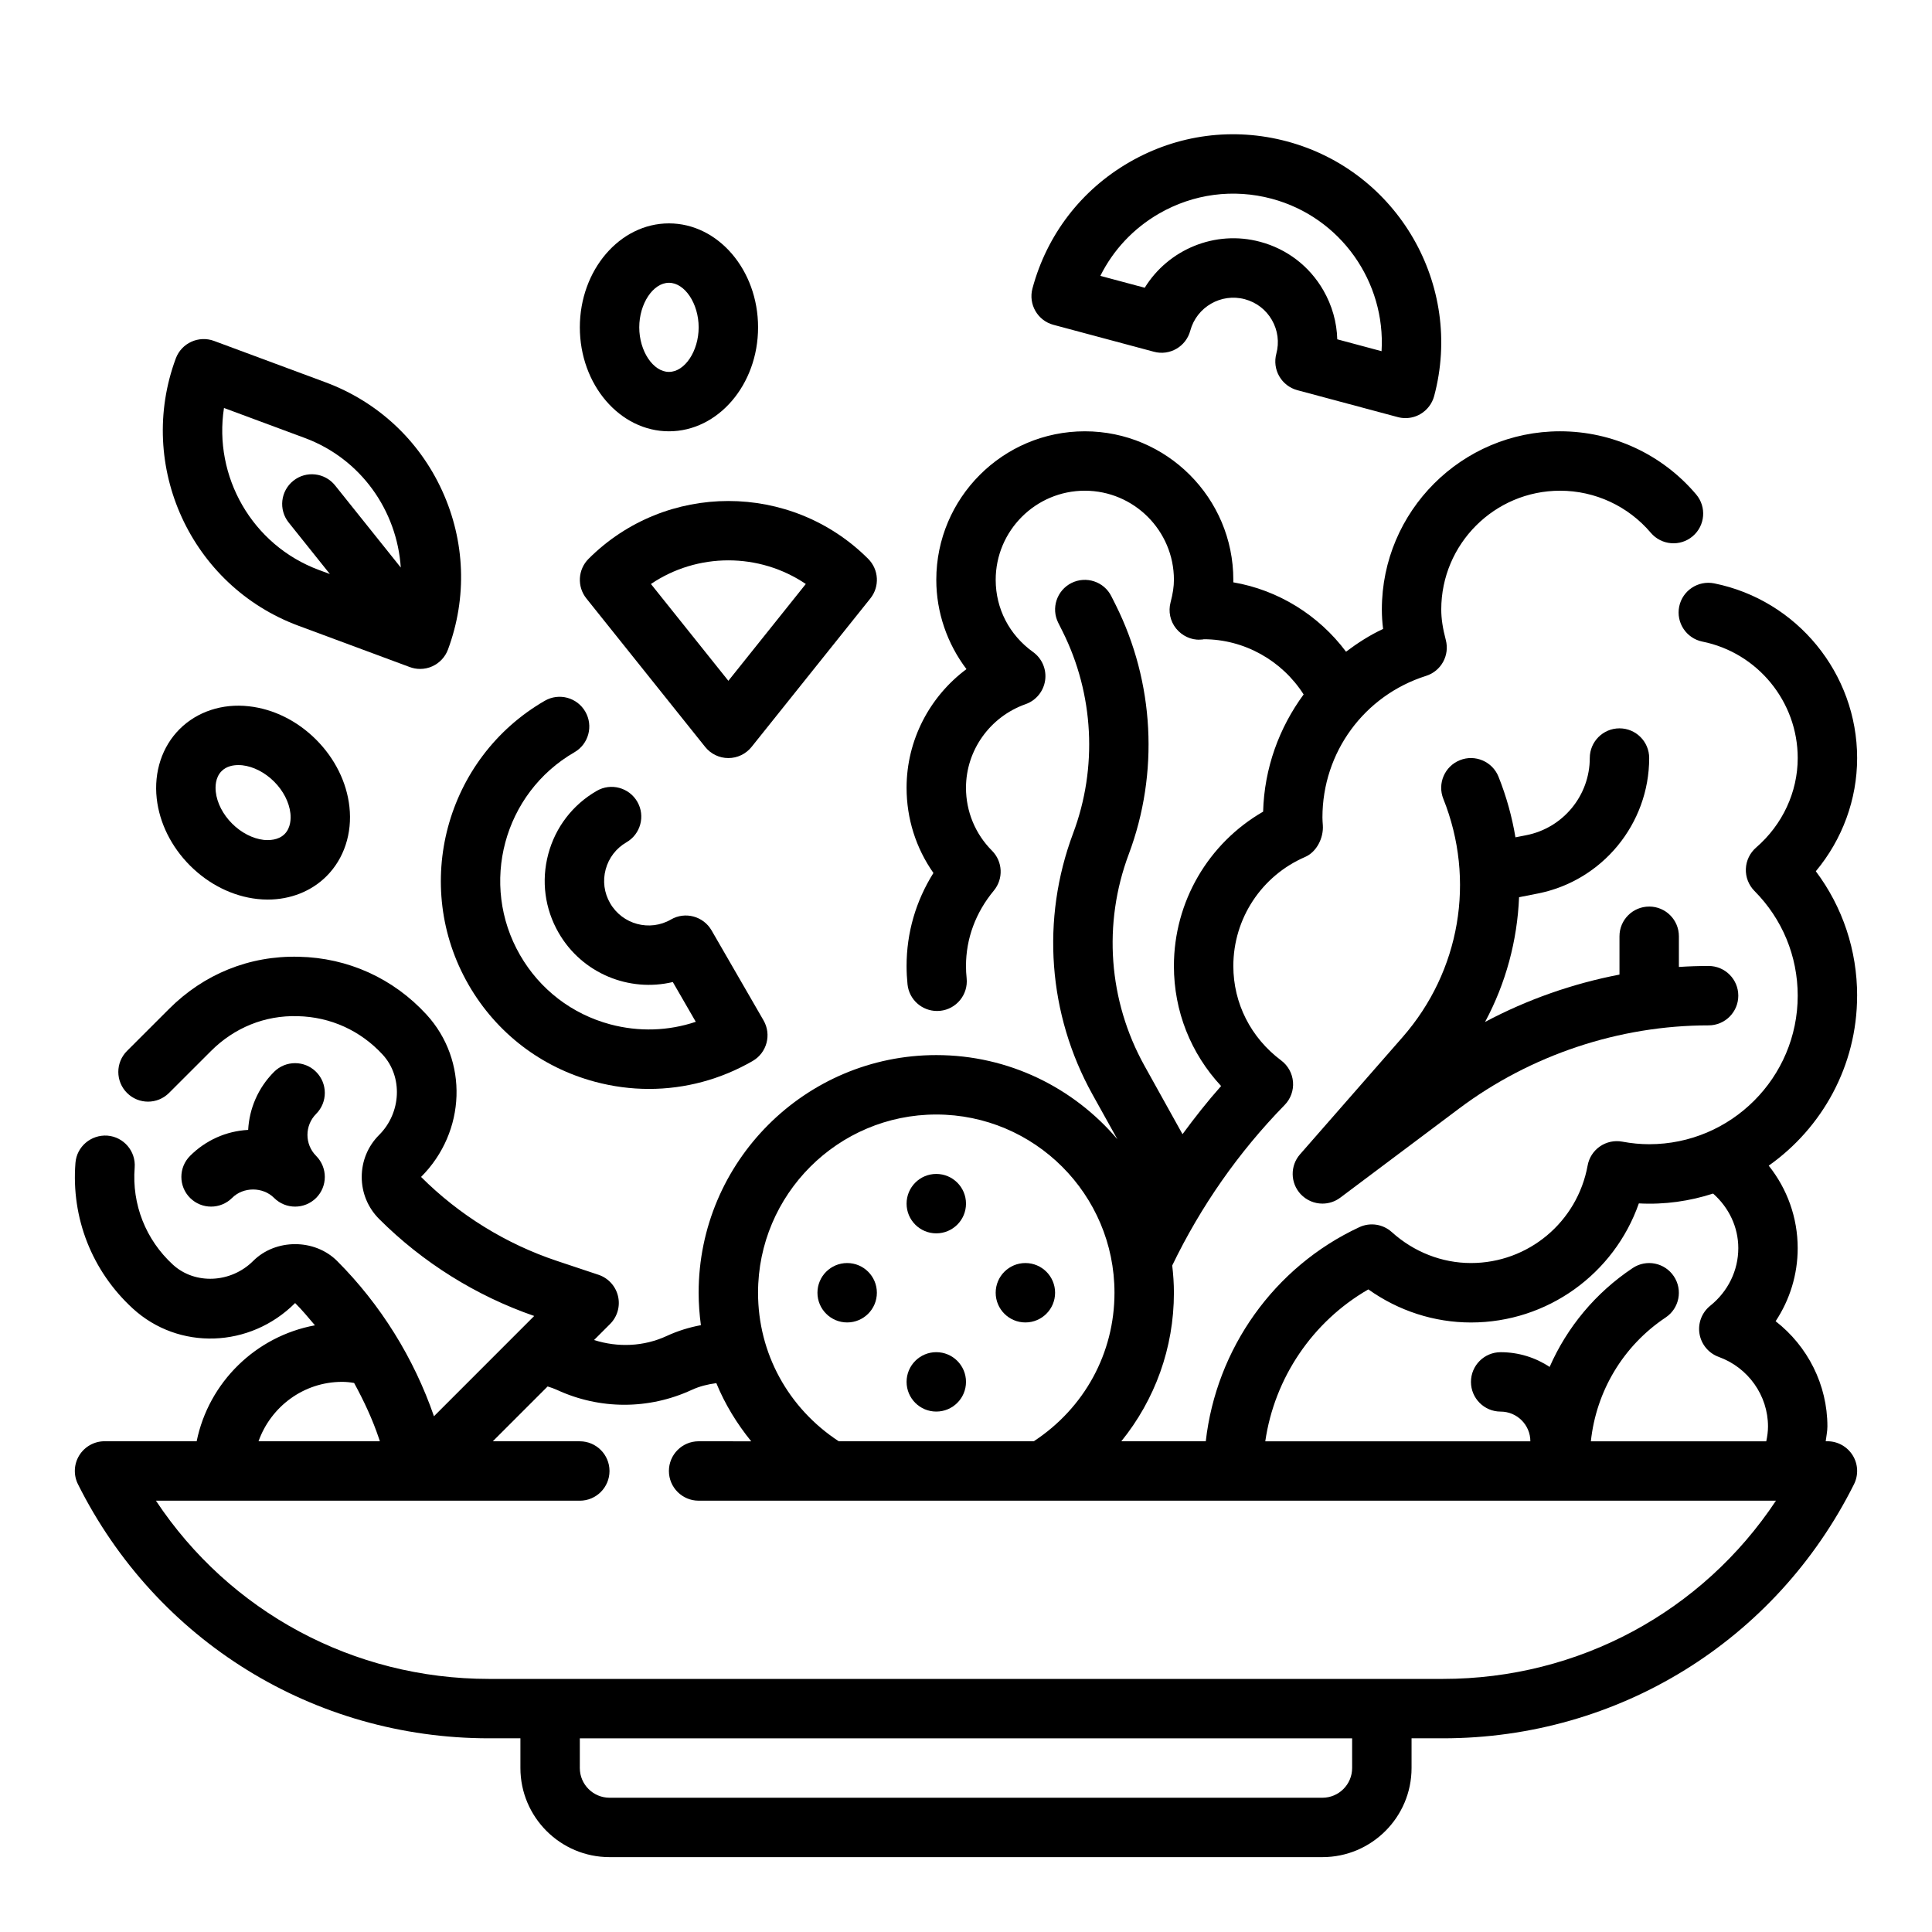
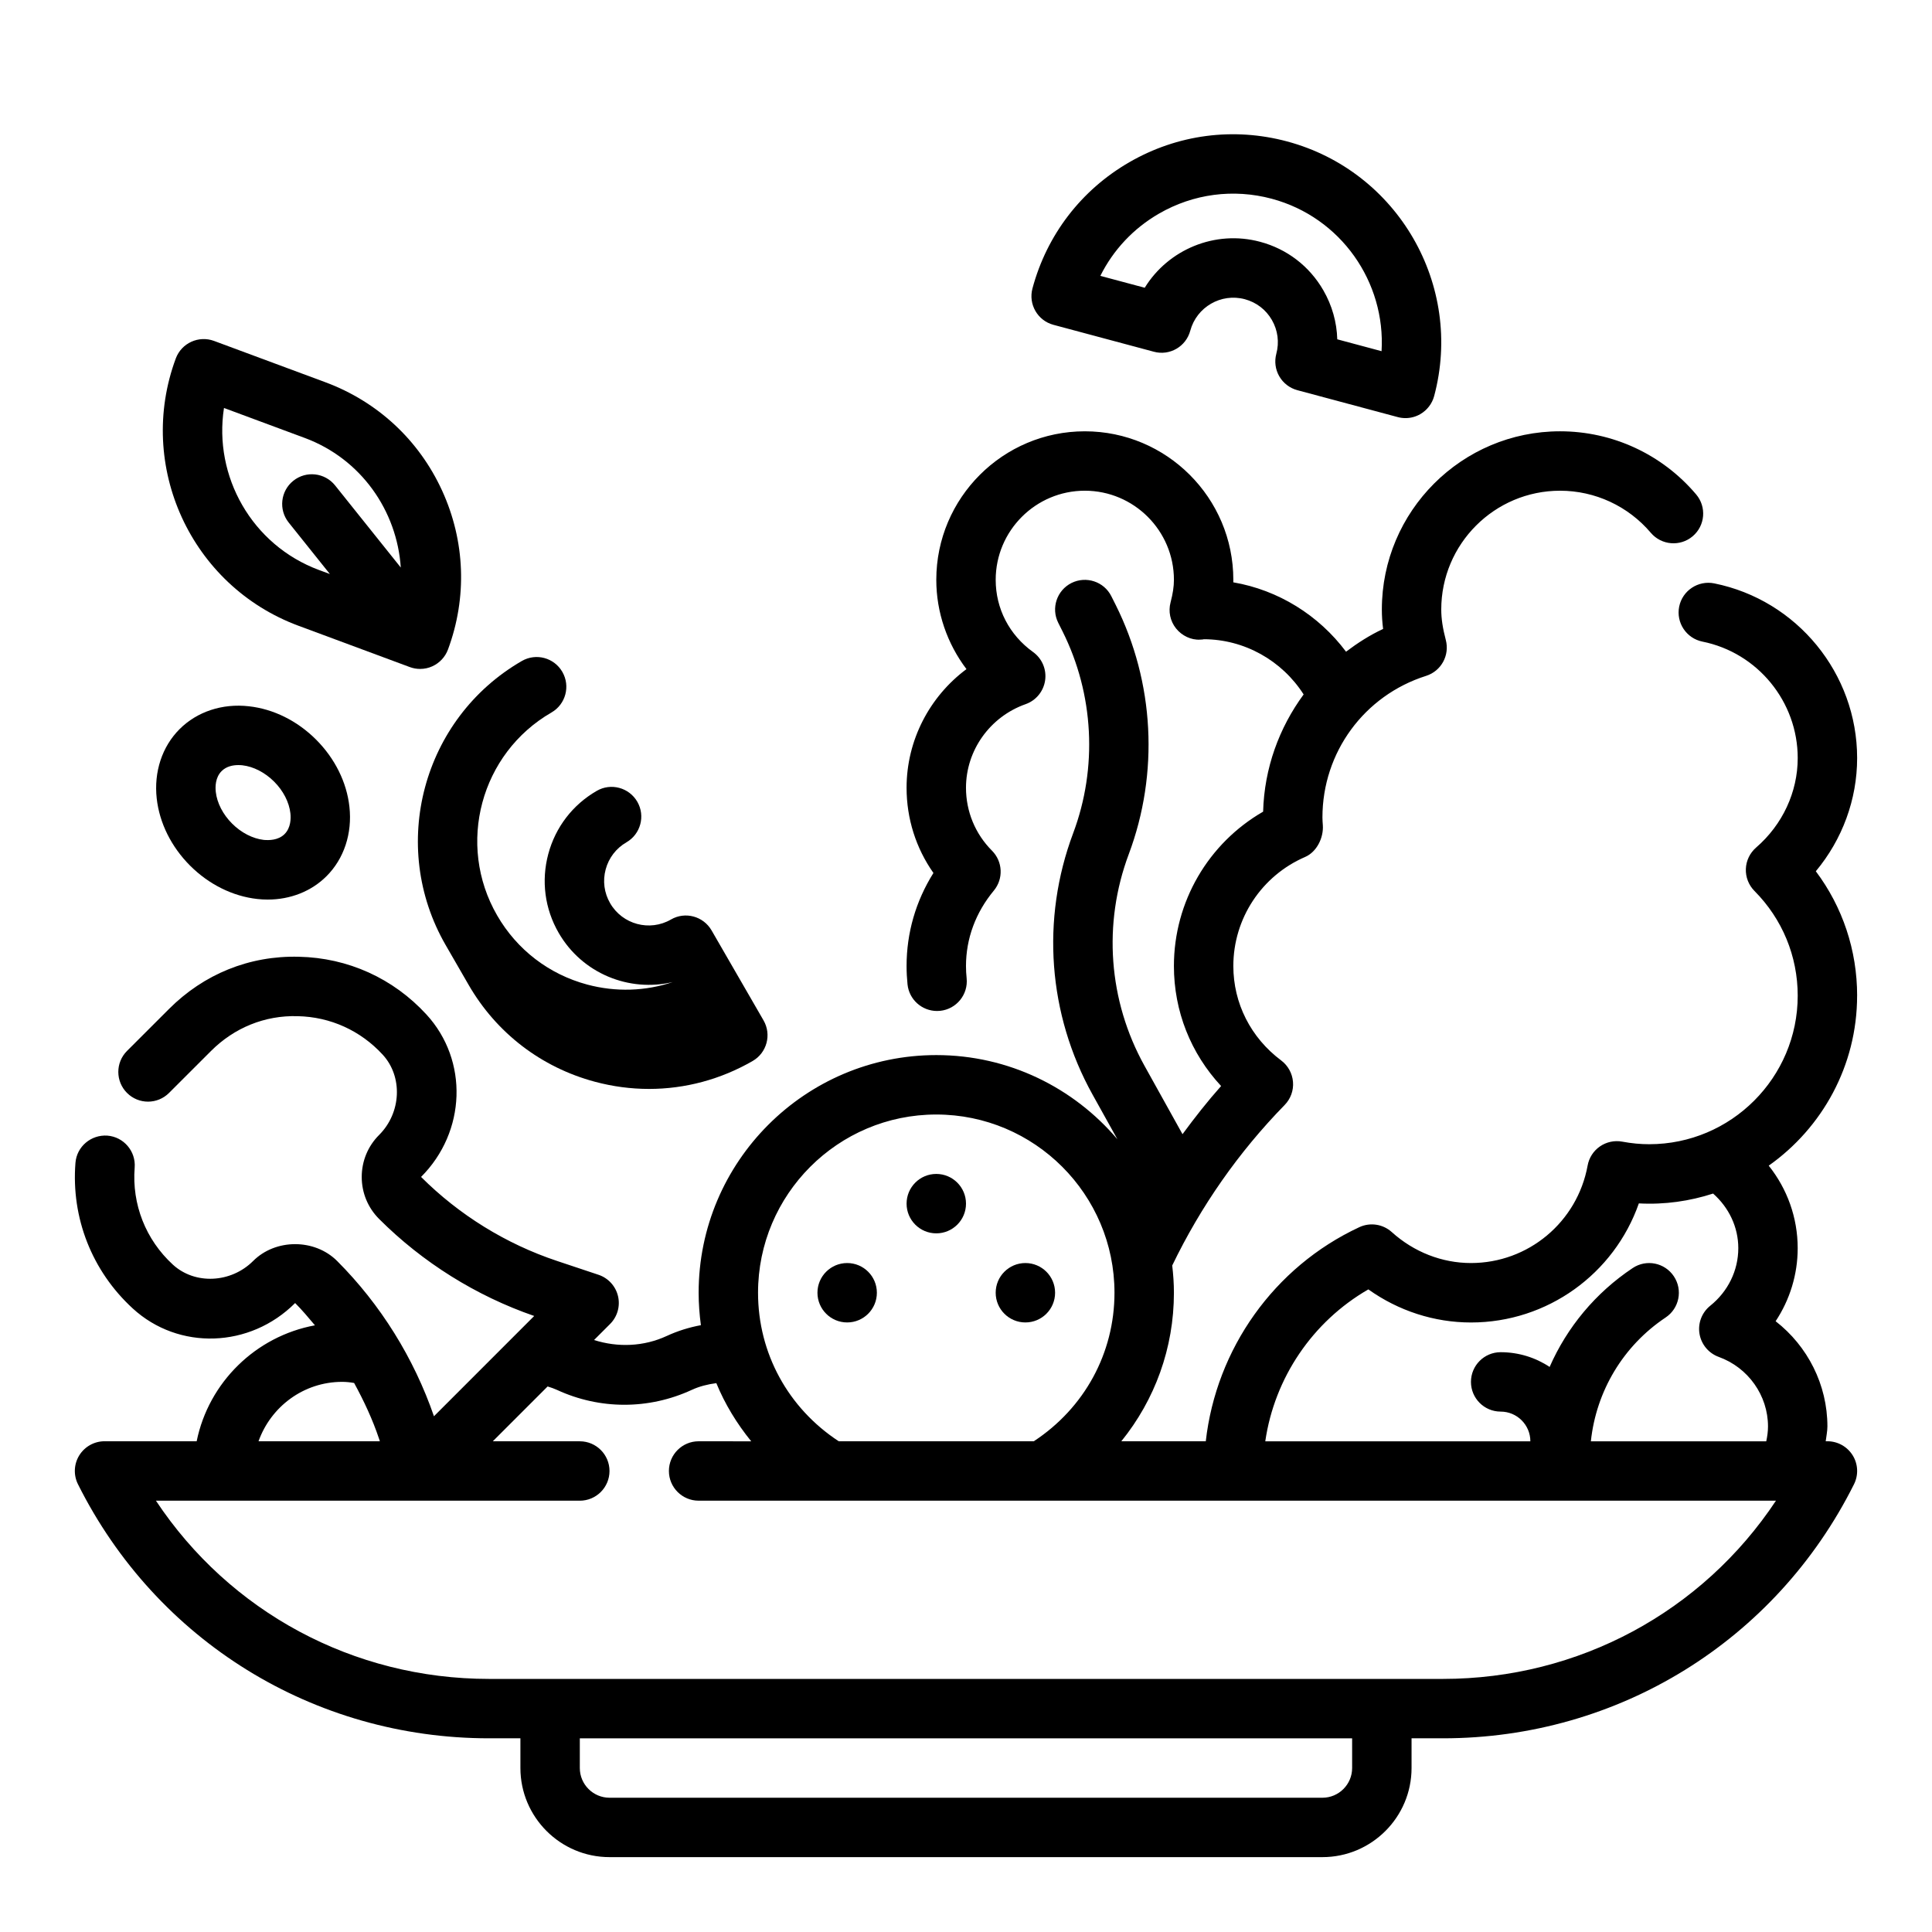
<svg xmlns="http://www.w3.org/2000/svg" fill="#000000" width="800px" height="800px" version="1.1" viewBox="144 144 512 512">
  <g>
-     <path d="m227.77 428.05c-3.078-3.07-8.062-3.07-11.141 0-4.266 4.266-6.559 9.785-6.863 15.383-5.816 0.316-11.242 2.731-15.398 6.887-3.07 3.078-3.07 8.062 0 11.141 3.078 3.07 8.062 3.07 11.141 0 2.969-2.977 8.156-2.977 11.125 0 1.535 1.535 3.559 2.305 5.574 2.305s4.031-0.77 5.566-2.297c1.535-1.535 2.305-3.551 2.305-5.566s-0.77-4.031-2.297-5.574c-3.07-3.07-3.07-8.062 0-11.141 3.066-3.074 3.066-8.059-0.012-11.137z" />
    <path d="m636.16 407.87c0-12.035-3.84-23.496-10.949-32.977 7.027-8.43 10.949-19.02 10.949-30 0-22.41-15.934-41.879-37.887-46.297-4.25-0.844-8.414 1.906-9.273 6.164-0.852 4.266 1.906 8.414 6.164 9.273 14.633 2.945 25.25 15.918 25.25 30.859 0 9.012-4.023 17.656-11.02 23.711-1.652 1.434-2.644 3.481-2.723 5.66-0.086 2.18 0.746 4.297 2.281 5.848 7.383 7.434 11.461 17.289 11.461 27.758 0 21.703-17.656 39.359-39.359 39.359-2.305 0-4.644-0.219-7.156-0.684-2.039-0.379-4.18 0.078-5.894 1.266-1.723 1.188-2.898 3.016-3.266 5.07-2.727 14.973-15.723 25.836-30.914 25.836-7.676 0-15.129-2.914-20.996-8.211-2.356-2.125-5.738-2.621-8.598-1.289-22.648 10.547-37.926 32.293-40.684 56.734l-22.379-0.004c8.879-10.973 13.934-24.68 13.934-39.359 0-2.441-0.172-4.84-0.449-7.219 7.59-15.719 17.586-30.039 29.797-42.539 1.582-1.621 2.394-3.848 2.211-6.109-0.18-2.258-1.324-4.336-3.133-5.691-8.059-6.031-12.68-15.152-12.68-25.031 0-12.562 7.469-23.906 19.027-28.898 3.07-1.324 4.922-5.086 4.691-8.414-0.047-0.68-0.105-1.355-0.105-2.051 0-17.23 11.035-32.309 27.457-37.52 4.016-1.266 6.312-5.465 5.234-9.523-0.816-3.094-1.203-5.652-1.203-8.059 0-17.367 14.121-31.488 31.488-31.488 9.273 0 18.035 4.07 24.051 11.156 2.809 3.305 7.777 3.723 11.09 0.914 3.32-2.809 3.731-7.777 0.914-11.098-9.004-10.625-22.145-16.719-36.055-16.719-26.047 0-47.23 21.184-47.23 47.23 0 1.691 0.109 3.394 0.332 5.148-3.543 1.645-6.769 3.731-9.824 6.031-7.25-9.684-17.949-16.336-29.875-18.383 0.008-0.219 0.008-0.445 0.008-0.664 0-21.703-17.656-39.359-39.359-39.359s-39.359 17.656-39.359 39.359c0 8.605 2.883 16.91 7.996 23.664-9.801 7.293-15.871 18.875-15.871 31.438 0 8.195 2.488 16.012 7.117 22.586-4.676 7.453-7.117 15.863-7.117 24.648 0 1.637 0.086 3.266 0.25 4.863 0.418 4.055 3.832 7.062 7.824 7.062 0.27 0 0.543-0.008 0.82-0.039 4.32-0.449 7.469-4.312 7.023-8.645-0.117-1.07-0.172-2.148-0.172-3.242 0-7.25 2.551-14.152 7.375-19.973 2.59-3.125 2.387-7.707-0.488-10.586-4.441-4.457-6.887-10.387-6.887-16.676 0-9.91 6.352-18.812 15.801-22.152 2.769-0.977 4.754-3.41 5.172-6.312 0.418-2.906-0.82-5.793-3.195-7.504-6.301-4.523-9.906-11.5-9.906-19.133 0-13.02 10.598-23.617 23.617-23.617s23.617 10.598 23.617 23.617c0 1.77-0.285 3.668-0.891 5.977-0.637 2.402-0.102 4.961 1.449 6.902 1.551 1.945 4.008 3.117 6.391 2.969 0.488-0.012 0.961-0.059 0.922-0.105 10.777 0 20.773 5.644 26.504 14.633-6.496 8.832-10.422 19.531-10.738 31.062-14.523 8.371-23.641 23.887-23.641 40.898 0 11.973 4.473 23.184 12.508 31.812-3.637 4.086-7 8.375-10.227 12.762l-10.086-18.145c-9.555-17.199-11.066-37.637-4.156-56.066 8.047-21.477 6.785-45.547-3.473-66.07l-1.148-2.281c-1.938-3.891-6.684-5.441-10.562-3.512-3.891 1.953-5.457 6.684-3.504 10.562l1.141 2.273c8.305 16.609 9.328 36.109 2.801 53.492-8.535 22.758-6.668 47.996 5.141 69.242l6.582 11.84c-11.559-13.621-28.773-22.297-47.992-22.297-34.723 0-62.977 28.254-62.977 62.977 0 2.906 0.219 5.769 0.598 8.598-3.125 0.582-6.172 1.527-9.047 2.859-6.102 2.824-12.934 3.086-19.27 1.078l4.258-4.258c1.93-1.93 2.723-4.723 2.094-7.375-0.629-2.652-2.582-4.793-5.172-5.66l-10.996-3.668c-13.5-4.496-25.953-12.195-36.023-22.262 11.965-11.973 12.594-30.875 1.426-43.043-8.809-9.598-20.812-15.027-33.801-15.305-13.16-0.34-25.223 4.629-34.41 13.824l-11.141 11.133c-3.078 3.07-3.078 8.055 0 11.133 3.078 3.078 8.055 3.078 11.133 0l11.141-11.133c6.133-6.125 14.219-9.469 22.945-9.211 8.66 0.18 16.664 3.809 22.547 10.211 5.359 5.84 4.93 15.383-0.953 21.262-2.977 2.969-4.613 6.926-4.613 11.141 0 4.203 1.637 8.156 4.613 11.133 11.516 11.516 25.711 20.387 41.094 25.703l-26.566 26.574c-5.312-15.398-14.137-29.613-25.656-41.141-5.945-5.953-16.32-5.961-22.27 0-5.894 5.879-15.43 6.312-21.262 0.961-7.203-6.613-10.895-15.988-10.125-25.719 0.34-4.336-2.898-8.125-7.227-8.469-4.328-0.301-8.133 2.898-8.469 7.227-1.148 14.594 4.375 28.645 15.176 38.566 12.164 11.172 31.07 10.547 43.043-1.426 1.867 1.867 3.551 3.883 5.25 5.902-15.703 2.906-28.164 15.121-31.344 30.723h-24.41c-2.731 0-5.258 1.418-6.699 3.731-1.434 2.32-1.566 5.219-0.348 7.66 20.773 41.535 62.512 67.332 108.94 67.332h8.312v7.871c0 13.02 10.598 23.617 23.617 23.617h188.93c13.02 0 23.617-10.598 23.617-23.617v-7.871h8.312c46.43 0 88.176-25.797 108.94-67.328 1.219-2.441 1.094-5.336-0.348-7.66-1.441-2.316-3.969-3.734-6.699-3.734h-0.449c0.148-1.312 0.449-2.613 0.449-3.934 0-11.051-5.242-21.285-13.723-27.875 3.777-5.699 5.848-12.391 5.848-19.359 0-8.109-2.785-15.727-7.676-21.867 14.141-9.996 23.422-26.457 23.422-45.043zm-244.04 31.488c26.047 0 47.23 21.184 47.23 47.23 0 16.043-7.996 30.574-21.379 39.359h-51.703c-13.383-8.785-21.379-23.316-21.379-39.359 0-26.047 21.184-47.23 47.23-47.23zm-157.44 70.848c0.992 0 2.047 0.102 3.164 0.293 2.598 4.762 4.902 9.684 6.621 14.824l0.203 0.625h-32.156c3.258-9.137 11.918-15.742 22.168-15.742zm267.65 102.34c0 4.336-3.527 7.871-7.871 7.871h-188.93c-4.336 0-7.871-3.535-7.871-7.871v-7.871h204.67zm24.055-23.617h-252.79c-35.992 0-68.754-17.805-88.27-47.23h112.33c4.344 0 7.871-3.527 7.871-7.871s-3.527-7.871-7.871-7.871h-23.059l14.531-14.531c0.883 0.27 1.73 0.566 2.488 0.914 5.668 2.621 11.754 3.938 17.848 3.938 6.086 0 12.172-1.316 17.848-3.938 2.078-0.961 4.273-1.496 6.527-1.793 2.281 5.574 5.441 10.723 9.242 15.414l-13.941-0.008c-4.344 0-7.871 3.527-7.871 7.871s3.527 7.871 7.871 7.871h285.51c-19.516 29.43-52.277 47.234-88.27 47.234zm78.281-114.14c0 5.894-2.715 11.461-7.445 15.258-2.219 1.785-3.305 4.629-2.832 7.438 0.473 2.801 2.426 5.141 5.094 6.109 7.805 2.82 13.055 10.219 13.055 18.43 0 1.316-0.18 2.629-0.465 3.938h-46.477c1.402-13.273 8.559-25.309 19.812-32.812 3.621-2.41 4.598-7.297 2.18-10.918s-7.297-4.606-10.918-2.18c-9.855 6.566-17.398 15.703-22.004 26.199-3.711-2.465-8.184-3.906-12.977-3.906-4.352 0-7.871 3.527-7.871 7.871s3.519 7.871 7.871 7.871c4.344 0 7.871 3.535 7.871 7.871h-70.25c2.434-16.766 12.5-31.73 27.316-40.258 7.981 5.688 17.461 8.77 27.191 8.77 20.277 0 37.957-12.902 44.492-31.559 6.894 0.371 13.508-0.613 19.68-2.606 4.172 3.703 6.676 8.848 6.676 14.484z" />
-     <path d="m581.05 384.25c-4.352 0-7.871 3.527-7.871 7.871v10.156c-12.414 2.387-24.457 6.613-35.621 12.547 5.519-10.266 8.535-21.562 9.012-33.055l4.961-0.977c17.105-3.367 29.52-18.465 29.52-35.902 0-4.344-3.519-7.871-7.871-7.871-4.352 0-7.871 3.527-7.871 7.871 0 9.934-7.07 18.531-16.824 20.445l-2.875 0.566c-0.906-5.422-2.387-10.809-4.488-16.059-1.613-4.039-6.227-6-10.234-4.383-4.039 1.613-6.008 6.195-4.394 10.234 8.613 21.516 4.473 45.711-10.785 63.148l-27.191 31.07c-2.652 3.031-2.582 7.582 0.156 10.539 1.559 1.66 3.66 2.519 5.785 2.519 1.652 0 3.312-0.512 4.723-1.574l31.488-23.617c18.957-14.211 42.445-22.043 66.125-22.043 4.352 0 7.871-3.527 7.871-7.871s-3.519-7.871-7.871-7.871c-2.629 0-5.25 0.086-7.871 0.262v-8.137c0-4.344-3.516-7.871-7.871-7.871z" />
    <path d="m400 462.98c0 4.348-3.527 7.871-7.875 7.871s-7.871-3.523-7.871-7.871c0-4.348 3.523-7.875 7.871-7.875s7.875 3.527 7.875 7.875" />
-     <path d="m400 510.21c0 4.348-3.527 7.871-7.875 7.871s-7.871-3.523-7.871-7.871c0-4.348 3.523-7.871 7.871-7.871s7.875 3.523 7.875 7.871" />
    <path d="m423.61 486.59c0 4.348-3.523 7.871-7.871 7.871-4.348 0-7.871-3.523-7.871-7.871s3.523-7.871 7.871-7.871c4.348 0 7.871 3.523 7.871 7.871" />
    <path d="m376.38 486.59c0 4.348-3.523 7.871-7.871 7.871-4.348 0-7.875-3.523-7.875-7.871s3.527-7.871 7.875-7.871c4.348 0 7.871 3.523 7.871 7.871" />
-     <path d="m268.19 405c7.359 12.746 19.238 21.859 33.457 25.672 4.746 1.273 9.566 1.906 14.352 1.906 9.547 0 18.973-2.504 27.465-7.406 3.769-2.172 5.055-6.992 2.883-10.754l-13.777-23.859c-2.18-3.762-7-5.062-10.754-2.883-5.644 3.266-12.879 1.316-16.129-4.32-1.582-2.731-2-5.91-1.18-8.957 0.82-3.047 2.769-5.59 5.496-7.172 3.769-2.172 5.062-6.992 2.891-10.754-2.172-3.762-7-5.07-10.754-2.883-6.375 3.676-10.934 9.621-12.84 16.727-1.906 7.109-0.93 14.539 2.754 20.906 6.227 10.785 18.695 15.785 30.246 13.027l6.086 10.539c-7.266 2.441-15.09 2.699-22.664 0.676-10.156-2.723-18.641-9.234-23.898-18.344-10.848-18.797-4.394-42.918 14.406-53.766 3.769-2.172 5.055-6.992 2.883-10.754-2.172-3.769-6.984-5.07-10.754-2.883-26.297 15.203-35.352 48.965-20.168 75.281z" />
+     <path d="m268.19 405c7.359 12.746 19.238 21.859 33.457 25.672 4.746 1.273 9.566 1.906 14.352 1.906 9.547 0 18.973-2.504 27.465-7.406 3.769-2.172 5.055-6.992 2.883-10.754l-13.777-23.859c-2.18-3.762-7-5.062-10.754-2.883-5.644 3.266-12.879 1.316-16.129-4.32-1.582-2.731-2-5.91-1.18-8.957 0.82-3.047 2.769-5.59 5.496-7.172 3.769-2.172 5.062-6.992 2.891-10.754-2.172-3.762-7-5.07-10.754-2.883-6.375 3.676-10.934 9.621-12.84 16.727-1.906 7.109-0.93 14.539 2.754 20.906 6.227 10.785 18.695 15.785 30.246 13.027c-7.266 2.441-15.09 2.699-22.664 0.676-10.156-2.723-18.641-9.234-23.898-18.344-10.848-18.797-4.394-42.918 14.406-53.766 3.769-2.172 5.055-6.992 2.883-10.754-2.172-3.769-6.984-5.07-10.754-2.883-26.297 15.203-35.352 48.965-20.168 75.281z" />
    <path d="m423.17 230.08 26.617 7.133c4.203 1.141 8.516-1.363 9.645-5.566 1.691-6.289 8.18-10.035 14.461-8.352 3.055 0.82 5.598 2.769 7.172 5.504 1.574 2.731 1.992 5.91 1.172 8.957-0.535 2.016-0.262 4.164 0.789 5.977 1.047 1.812 2.769 3.125 4.777 3.668l26.617 7.133c0.668 0.18 1.355 0.27 2.039 0.27 1.371 0 2.731-0.355 3.938-1.055 1.801-1.047 3.125-2.762 3.668-4.777 7.863-29.355-9.621-59.621-38.957-67.488-14.234-3.816-29.07-1.859-41.816 5.504-12.754 7.359-21.867 19.246-25.68 33.465-1.121 4.188 1.363 8.504 5.559 9.629zm27.98-29.473c9.109-5.258 19.727-6.652 29.875-3.938 18.359 4.922 30.211 22.121 29.102 40.398l-11.738-3.148c-0.125-4.527-1.371-8.973-3.699-13.004-3.676-6.375-9.621-10.934-16.727-12.832-11.988-3.227-24.379 2.07-30.598 12.172l-11.762-3.148c3.414-6.859 8.762-12.582 15.547-16.5z" />
    <path d="m223.07 309.82 29.52 10.957c0.891 0.332 1.812 0.496 2.742 0.496 1.125 0 2.242-0.234 3.281-0.715 1.898-0.875 3.371-2.457 4.102-4.418 5.125-13.801 4.566-28.766-1.566-42.148-6.133-13.379-17.113-23.566-30.914-28.691l-29.52-10.957c-4.062-1.496-8.605 0.566-10.125 4.637-10.57 28.488 4 60.27 32.48 70.84zm-19.711-57.703 21.395 7.941c14.98 5.559 24.457 19.348 25.457 34.344l-17.414-21.766c-2.723-3.394-7.676-3.945-11.066-1.227-3.394 2.715-3.945 7.668-1.227 11.066l10.918 13.648-2.875-1.062c-17.812-6.613-28.004-24.855-25.188-42.945z" />
-     <path d="m299.97 292.1c-2.832 2.832-3.086 7.352-0.582 10.484l31.488 39.359c1.496 1.867 3.754 2.953 6.148 2.953 2.394 0 4.652-1.086 6.148-2.953l31.488-39.359c2.504-3.125 2.258-7.644-0.582-10.484-20.438-20.438-53.672-20.438-74.109 0zm37.055 32.32-20.523-25.656c12.344-8.352 28.703-8.352 41.043 0z" />
-     <path d="m321.28 258.3c13.02 0 23.617-12.359 23.617-27.551s-10.598-27.551-23.617-27.551c-13.02 0-23.617 12.359-23.617 27.551 0.004 15.191 10.598 27.551 23.617 27.551zm0-39.359c4.195 0 7.871 5.519 7.871 11.809s-3.676 11.809-7.871 11.809c-4.195 0-7.871-5.519-7.871-11.809s3.676-11.809 7.871-11.809z" />
    <path d="m194.37 373.4c4.977 4.977 11.297 8.117 17.797 8.84 0.938 0.109 1.867 0.156 2.785 0.156 6.016 0 11.586-2.195 15.594-6.211 4.629-4.629 6.84-11.328 6.055-18.383-0.715-6.504-3.856-12.816-8.832-17.797-4.977-4.977-11.297-8.117-17.797-8.832-7.055-0.805-13.754 1.426-18.383 6.055-4.629 4.629-6.84 11.328-6.055 18.383 0.727 6.5 3.867 12.812 8.836 17.789zm8.359-25.047c1.301-1.309 3.078-1.598 4.441-1.598 0.402 0 0.762 0.023 1.07 0.055 2.922 0.332 5.984 1.906 8.398 4.32 2.426 2.418 4 5.481 4.32 8.398 0.148 1.332 0.141 3.824-1.543 5.512-1.684 1.684-4.188 1.66-5.512 1.543-2.922-0.332-5.984-1.906-8.398-4.328-2.426-2.418-4-5.481-4.32-8.398-0.152-1.324-0.145-3.82 1.543-5.504z" />
  </g>
</svg>